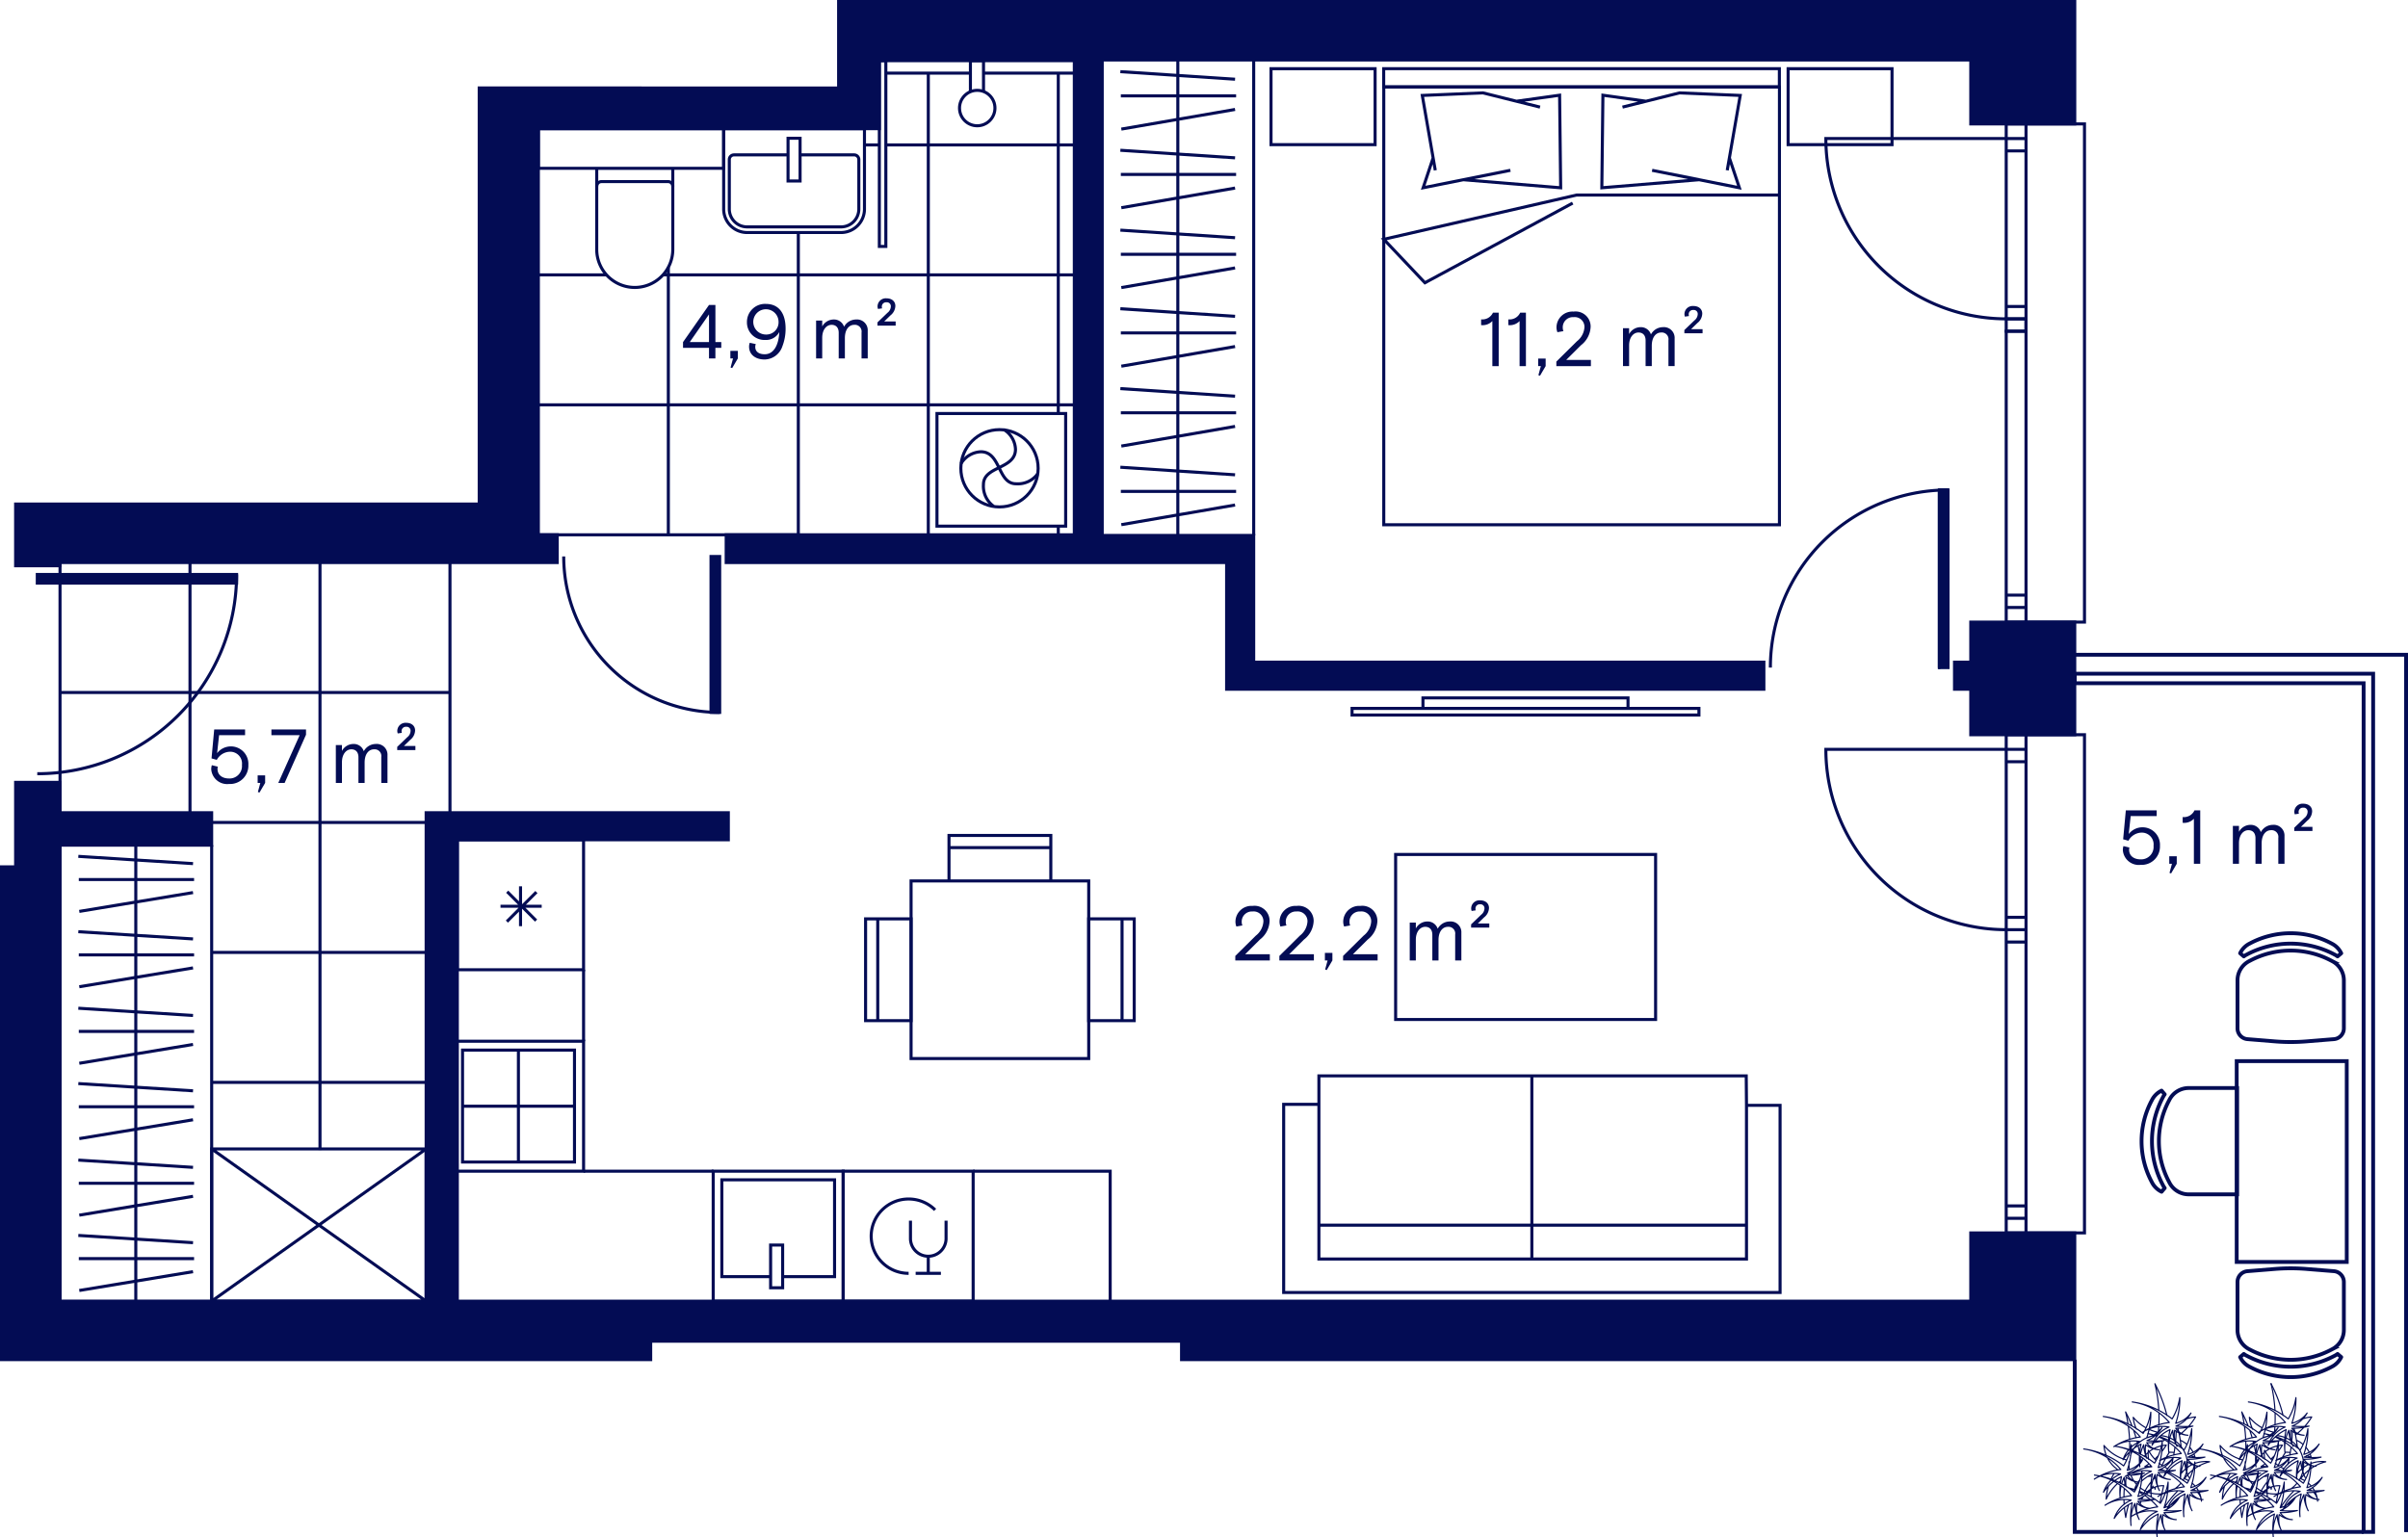
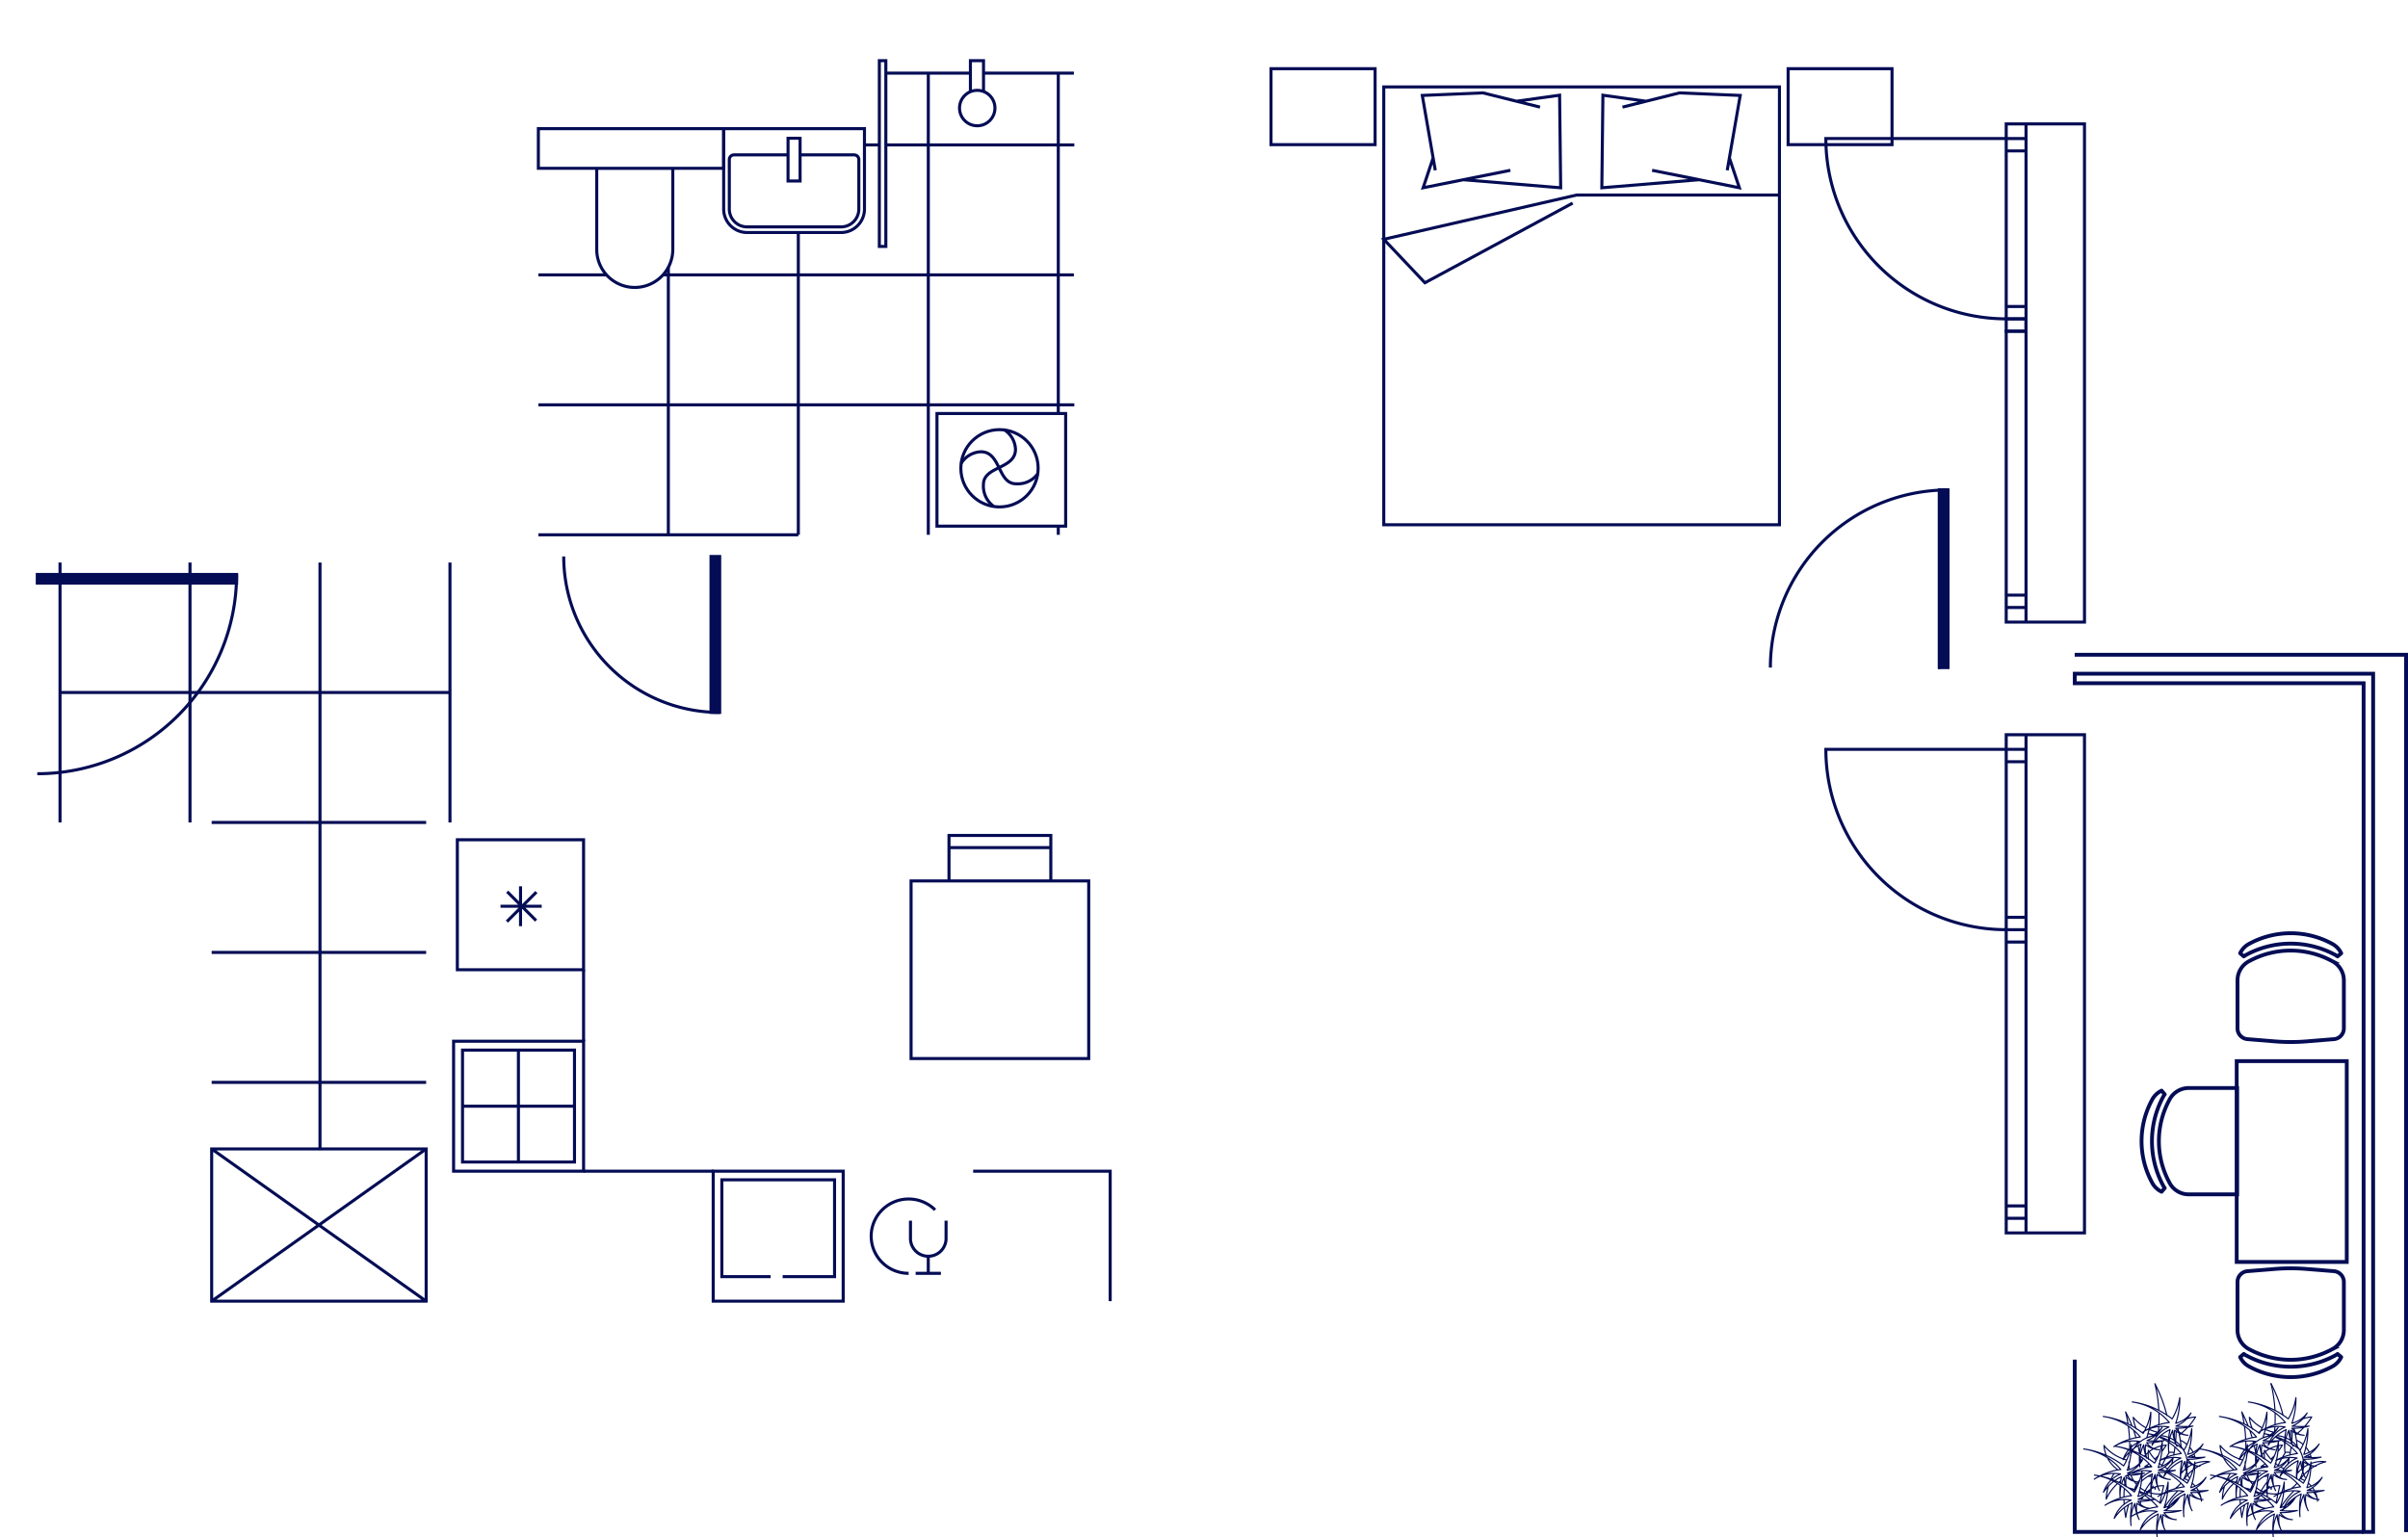
<svg xmlns="http://www.w3.org/2000/svg" viewBox="0 0 315.08 201.188">
  <g data-name="Layer 2">
    <g data-name="13">
      <path fill="none" stroke="#030c54" stroke-miterlimit="10" stroke-width=".4" d="M27.696 170.28v-19.918H55.76v19.92zM27.696 170.28l28.063-19.918M27.696 150.362l28.063 19.92M110.043 30.43H97.76a3.07 3.07 0 0 1-3.07-3.07V16.84h18.423v10.52a3.07 3.07 0 0 1-3.07 3.07z" />
      <path d="M104.69 20.268h7.072a.614.614 0 0 1 .614.614v6.478a2.333 2.333 0 0 1-2.333 2.333H97.76a2.333 2.333 0 0 1-2.332-2.333v-6.478a.614.614 0 0 1 .614-.614h7.064" fill="none" stroke="#030c54" stroke-miterlimit="10" stroke-width=".4" />
      <path fill="none" stroke="#030c54" stroke-miterlimit="10" stroke-width=".4" d="M103.114 18.095h1.575v5.59h-1.576zM94.69 22.026H70.443V16.84h24.25zM83.057 37.617a4.977 4.977 0 0 1-4.977-4.976V22.028h9.954V32.64a4.977 4.977 0 0 1-4.977 4.977z" />
-       <path d="M78.08 24.38a.614.614 0 0 1 .614-.613h8.726a.614.614 0 0 1 .614.614M7.854 130.486V110.61M10.248 121.93l15.01.947M10.374 119.275l14.883-2.465M17.768 130.486V110.61M10.374 129.134l14.883-2.465M10.31 124.963h15.086M10.31 115.104h15.086M10.248 112.07l15.01.95M27.696 130.486V110.61M7.854 150.362v-19.876M10.248 141.805l15.01.948M10.374 139.15l14.883-2.464M17.768 150.362v-19.876M10.374 149.01l14.883-2.465M10.31 144.84h15.086M10.31 134.98h15.086M10.248 131.946l15.01.948M27.696 150.362v-19.876M7.854 170.238v-19.876M10.248 161.68l15.01.95M10.374 159.027l14.883-2.465M17.768 170.238v-19.876M10.374 168.885l14.883-2.464M10.31 164.714h15.086M10.31 154.856h15.086M10.248 151.822l15.01.948M27.696 170.238v-19.876M144.2 28.594V7.854M146.595 19.665l15.01.99M146.72 16.895l14.884-2.572M154.115 28.594V7.854M146.72 27.183l14.884-2.572M146.658 22.83h15.084M146.658 12.543h15.084M146.595 9.377l15.01.99M164.043 28.594V7.854M144.2 49.334v-20.74M146.595 40.405l15.01.99M146.72 37.635l14.884-2.57M154.115 49.334v-20.74M146.72 47.923l14.884-2.572M146.658 43.57h15.084M146.658 33.283h15.084M146.595 30.118l15.01.99M164.043 49.334v-20.74M144.2 70.075v-20.74M146.595 61.146l15.01.99M146.72 58.376l14.884-2.572M154.115 70.075v-20.74M146.72 68.663l14.884-2.572M146.658 64.31h15.084M146.658 54.023h15.084M146.595 50.858l15.01.99M164.043 70.075v-20.74M186.19 91.335h26.83v1.375h-26.83zM176.913 92.71H222.3v.863h-45.387zM182.614 111.823h34.016v21.6h-34.016zM228.524 144.658l-.034-3.858H172.574v3.727h-4.61v24.62h64.953v-24.49h-4.393v20.108h-55.95v-20.238M228.524 160.337h-55.95M200.44 164.765V140.8M181.052 8.987h51.773v2.39h-51.773z" fill="none" stroke="#030c54" stroke-miterlimit="10" stroke-width=".4" />
      <path fill="none" stroke="#030c54" stroke-miterlimit="10" stroke-width=".4" d="M181.062 11.376h51.773v57.3h-51.773z" />
      <path fill="none" stroke="#030c54" stroke-miterlimit="10" stroke-width=".4" d="M205.78 26.58l-19.333 10.425-5.385-5.69 25.223-5.788h26.55M215.395 13.25l-5.658-.79-.142 12.115 12.723-1.053-6.144-1.234 11.418 2.287-1.306-3.907-.283 1.62 1.7-9.798-7.935-.334-7.47 1.862M198.41 13.25l5.66-.79.14 12.115-12.723-1.053 6.144-1.234-11.416 2.287 1.305-3.907.283 1.62-1.7-9.798 7.945-.334 7.46 1.862M247.566 18.93H233.97V8.988h13.596zM179.928 18.93H166.31V8.988h13.618z" />
-       <path fill="#030c54" stroke="#030c54" stroke-miterlimit="10" stroke-width=".4" d="M257.87 81.414v5.244h-2.127V90.2h2.126v5.954h13.606v-14.74H257.87zM257.87 161.35v8.93H59.84v-60.378h35.46v-3.543H55.76v63.92H7.853v-59.67h19.842v-4.25H7.854v-3.97h-5.81v11.055H.2v64.49h84.94v-2.41h69.463v2.41h116.873V161.35H257.87zM109.73.2v11.318l-47.026-.008v54.454H2.044v8.08h5.81v-.426H72.91V69.99h-2.467V16.84h44.617v-8.9h25.512v62.05H95.02v3.628h65.48V90.2h70.298V86.66h-66.755V70.075H144.2V7.853h113.67v8.362h13.606V.2H109.73z" />
      <path d="M73.76 72.824a20.41 20.41 0 0 0 20.41 20.41" fill="none" stroke="#030c54" stroke-miterlimit="10" stroke-width=".4" />
      <path fill="#030c54" stroke="#030c54" stroke-miterlimit="10" stroke-width=".4" d="M93.035 72.824h1.134v20.41h-1.135z" />
      <path fill="none" stroke="#030c54" stroke-linecap="round" stroke-linejoin="round" stroke-width=".4" d="M253.76 64.122v23.244" />
      <path fill="none" stroke="#030c54" stroke-linecap="round" stroke-linejoin="round" stroke-width=".4" d="M254.893 64.122h-1.134" data-name="LINE" />
      <path fill="#030c54" stroke="#030c54" stroke-miterlimit="10" stroke-width=".4" d="M253.76 64.122h1.133v23.244h-1.134z" />
      <path d="M231.65 87.366a23.244 23.244 0 0 1 23.243-23.244" fill="none" stroke="#030c54" stroke-miterlimit="10" stroke-width=".4" />
      <path fill="#030c54" stroke="#030c54" stroke-miterlimit="10" stroke-width=".4" d="M4.878 76.31v-1.133h26.08v1.134z" />
      <path d="M4.877 101.256a26.08 26.08 0 0 0 26.08-26.08M262.507 121.666a23.598 23.598 0 0 1-23.598-23.6h23.597M272.75 96.154v65.198H265.1V96.154zM265.097 96.154v1.913h-2.59v-1.913zM265.097 98.067v1.618h-2.59v-1.618zM265.098 99.686v20.362h-2.59V99.686zM265.097 123.284v34.536h-2.59v-34.536zM262.507 161.352v-1.913h2.59v1.912zM262.507 159.438v-1.618h2.59v1.618zM265.098 120.048v1.618h-2.59v-1.618zM262.507 121.666h2.59v1.618h-2.59zM262.507 41.728a23.598 23.598 0 0 1-23.598-23.6h23.597M272.75 16.216v65.198H265.1V16.216zM265.097 16.216v1.913h-2.59v-1.914zM265.098 18.13v1.618h-2.59V18.13zM265.097 19.748V40.11h-2.59V19.748zM265.097 43.346v34.536h-2.59V43.346zM262.507 81.414V79.5h2.59v1.914zM262.507 79.5v-1.618h2.59V79.5zM265.097 40.11v1.618h-2.59V40.11z" fill="none" stroke="#030c54" stroke-miterlimit="10" stroke-width=".4" />
      <path fill="none" stroke="#030c54" stroke-miterlimit="10" stroke-width=".4" d="M262.507 41.728h2.59v1.618h-2.59z" />
      <circle cx="130.781" cy="61.284" r="5.057" fill="none" stroke="#030c54" stroke-miterlimit="10" stroke-width=".4" />
      <path d="M135.788 61.998a3.222 3.222 0 0 1-2.835 1.315c-2.437 0-1.968-4.18-4.608-4.19a3.18 3.18 0 0 0-2.59 1.54" fill="none" stroke="#030c54" stroke-miterlimit="10" stroke-width=".4" />
      <path d="M129.996 66.24a3.242 3.242 0 0 1-1.315-2.835c0-2.437 4.192-1.978 4.192-4.61a3.18 3.18 0 0 0-1.54-2.59" fill="none" stroke="#030c54" stroke-miterlimit="10" stroke-width=".4" />
      <path fill="none" stroke="#030c54" stroke-miterlimit="10" stroke-width=".4" d="M122.6 54.116h16.838v14.74H122.6zM115.06 32.25V7.94h.85v24.31zM128.69 12V7.94h-1.714V12" />
      <circle cx="127.868" cy="14.141" r="2.318" fill="none" stroke="#030c54" stroke-miterlimit="10" stroke-width=".4" />
      <path fill="none" stroke="#030c54" stroke-miterlimit="10" stroke-width=".4" d="M128.69 9.57h11.825M126.976 9.57H115.91M119.212 115.288h23.244v23.244h-23.244zM124.173 109.335h13.323v5.953h-13.323zM137.496 110.927h-13.323" />
-       <path fill="none" stroke="#030c54" stroke-miterlimit="10" stroke-width=".4" d="M142.456 120.25h5.953v13.322h-5.954zM146.817 133.572V120.25M113.26 120.25h5.952v13.322h-5.953zM114.85 120.25v13.322M110.33 153.274h17.004v17.007H110.33z" />
      <path d="M118.892 166.64a4.9 4.9 0 0 1-3.463-1.423 4.84 4.84 0 0 1 0-6.88 4.922 4.922 0 0 1 6.925 0" fill="none" stroke="#030c54" stroke-miterlimit="10" stroke-width=".4" />
      <path d="M119.133 159.752v2.406a2.33 2.33 0 0 0 4.657 0v-2.406M121.462 164.47v2.17M119.81 166.64h3.304M59.842 109.902h16.515v17.007H59.842zM68.11 121.21v-5.218M65.49 118.6h5.39M66.324 120.608l3.863-3.863M66.364 116.695l3.783 3.782M59.35 136.266H76.36v17.007H59.35z" fill="none" stroke="#030c54" stroke-miterlimit="10" stroke-width=".4" />
      <path fill="none" stroke="#030c54" stroke-miterlimit="10" stroke-width=".4" d="M60.52 137.425h14.65v14.65H60.52zM67.834 152.073v-14.648M60.52 144.77h14.64M93.32 153.273h17.01v17.008H93.32z" />
-       <path fill="none" stroke="#030c54" stroke-miterlimit="10" stroke-width=".4" d="M100.832 162.94h1.575v5.59h-1.575z" />
      <path fill="none" stroke="#030c54" stroke-miterlimit="10" stroke-width=".4" d="M100.832 167.074h-6.38v-12.672H109.2v12.672h-6.793M76.358 153.273h17.007M145.264 170.28v-17.006h-17.93M76.358 136.266v-9.357M87.45 69.99H70.443M87.45 69.99V52.982M87.45 52.982H70.443M7.854 90.626V73.618M7.854 107.634V90.626M24.86 90.626H7.855M24.86 90.626V73.618M24.86 107.634V90.626M41.87 90.626H24.86M41.87 90.626V73.618M41.87 107.634V90.626M58.877 90.626H41.87M58.877 90.626V73.618M58.877 107.634V90.626M55.76 107.634H27.695M41.87 124.642v-17.008M55.76 124.642H27.695M41.87 141.65v-17.008M55.76 141.65H27.695M41.87 150.495v-8.845M87.45 52.982V35.974M79.37 35.974h-8.927M104.458 69.99H87.45M104.458 69.99V52.982M104.458 52.982H87.45M104.458 52.982V35.974M104.458 35.974H86.752M121.466 69.99V52.982M121.466 52.982h-17.008M121.466 52.982V35.974M121.466 35.974h-17.008M138.474 54.116v-1.134M138.474 69.99v-1.134M138.474 52.982h-17.008M140.572 52.982h-2.098M140.515 35.974h-2.04M138.474 52.982V35.974M104.458 35.974V30.43M121.466 35.974V18.966M138.474 35.974V18.966M121.466 18.966V9.57M138.474 18.966V9.57M138.474 35.974h-17.008M115.06 18.966h-1.947M140.572 18.966h-2.098M138.474 18.966H115.91M87.45 35.974v-.998" />
    </g>
    <g data-name="3 rõdud">
      <path fill="none" stroke="#030c54" stroke-miterlimit="10" stroke-width=".5" d="M292.666 138.87h14.4v26.28h-14.4zM305.385 166.36l-3.585-.29a25.512 25.512 0 0 0-4.143 0l-3.585.29a1.417 1.417 0 0 0-1.302 1.414v6.283a2.835 2.835 0 0 0 1.52 2.512l.185.095a11.34 11.34 0 0 0 10.507 0l.184-.096a2.835 2.835 0 0 0 1.522-2.513v-6.283a1.417 1.417 0 0 0-1.303-1.413z" />
      <path d="M305.166 178.836l-.184.097a11.34 11.34 0 0 1-10.507 0l-.184-.097a2.75 2.75 0 0 1-1.177-1.233l.482-.41c.092.06.176.128.275.18l.187.097a12.25 12.25 0 0 0 11.346-.002l.182-.094c.1-.052.185-.12.277-.18l.482.41a2.75 2.75 0 0 1-1.178 1.232z" fill="none" stroke="#030c54" stroke-linejoin="round" stroke-width=".5" />
      <path d="M305.385 135.993l-3.585.292a25.512 25.512 0 0 1-4.143 0l-3.585-.292a1.417 1.417 0 0 1-1.302-1.412V128.3a2.835 2.835 0 0 1 1.52-2.512l.185-.096a11.34 11.34 0 0 1 10.507 0l.184.096a2.835 2.835 0 0 1 1.522 2.512v6.283a1.417 1.417 0 0 1-1.303 1.413z" fill="none" stroke="#030c54" stroke-miterlimit="10" stroke-width=".5" />
      <path d="M305.166 123.518l-.184-.096a11.34 11.34 0 0 0-10.507 0l-.184.096a2.75 2.75 0 0 0-1.177 1.234l.482.41c.092-.06.176-.128.275-.18l.187-.098a12.25 12.25 0 0 1 11.346.002l.182.095c.1.053.185.122.277.182l.482-.41a2.752 2.752 0 0 0-1.178-1.234z" fill="none" stroke="#030c54" stroke-linejoin="round" stroke-width=".5" />
      <path d="M292.666 156.306h-6.283a2.835 2.835 0 0 1-2.512-1.52l-.095-.185a11.34 11.34 0 0 1 0-10.507l.096-.184a2.835 2.835 0 0 1 2.513-1.522h6.283c.018 0 .033.01.05.01v13.898c-.017 0-.032.01-.05.01z" fill="none" stroke="#030c54" stroke-miterlimit="10" stroke-width=".5" />
      <path d="M282.972 143.673a12.25 12.25 0 0 0-.002 11.345l.097.188c.052.1.12.183.18.275l-.41.482a2.75 2.75 0 0 1-1.233-1.177l-.096-.184a11.34 11.34 0 0 1 0-10.507l.096-.184a2.75 2.75 0 0 1 1.233-1.178l.41.48c-.06.094-.13.18-.18.278z" fill="none" stroke="#030c54" stroke-linejoin="round" stroke-width=".5" />
      <path d="M297.672 184.574a19.107 19.107 0 0 0-.51-3.483" fill="none" stroke="#030c54" stroke-linecap="round" stroke-miterlimit="10" stroke-width=".15" />
      <path d="M297.678 186.477q.037-.783.01-1.568M297.62 187.335q.027-.306.045-.613M296.374 187.05a5.765 5.765 0 0 0 1.15.385M294.327 185.483a5.765 5.765 0 0 0 1.643 1.364M294.327 185.483a4.248 4.248 0 0 0 .426 1.556M297.134 194.638q.02.13.045.26M297.227 194.602q-.026.148-.048.297M298.547 190.89q-.242.43-.447.883M299.064 190.05q-.222.328-.42.67M299.67 190.085q-.303-.026-.606-.034M302.412 190.708q-.303-.115-.614-.21M302.412 190.708a3.424 3.424 0 0 0-.15-.428M302.162 190.063a3.424 3.424 0 0 0-.47-.693M301.337 189.017a3.424 3.424 0 0 0-.867-.54M300.347 187.79q.106-.078.21-.16M300.604 187.59a8.198 8.198 0 0 0 .866-.81M301.57 186.672a8.198 8.198 0 0 0 .91-1.236M302.48 185.436a4.054 4.054 0 0 0-1.252.284M298.732 185.24a18.44 18.44 0 0 0-1.57-4.15M293.643 186.372q-.123-.803-.315-1.593M293.844 188.386q-.04-.86-.158-1.716M293.862 189.612q.01-.496-.008-.993M293.077 190.952q.18.062.363.11M290.493 189.17a5.765 5.765 0 0 0 2.547 1.77M290.493 189.17a4.248 4.248 0 0 0 .343 1.38M290.972 190.83a4.248 4.248 0 0 0 1.24 1.44M291.82 192.84a6.98 6.98 0 0 0-.408.76M291.09 194.44a6.98 6.98 0 0 0-.306 1.747M292.257 194.16a6.538 6.538 0 0 0-1.473 2.027M292.694 193.79q-.142.11-.278.228M293.23 194.072q-.022.183-.04.366M293.155 194.805q-.044.56-.046 1.123M293.113 196.27q.006.307.025.614M293.17 197.288q.058.653.175 1.3M293.71 196.947a11.71 11.71 0 0 0-.365 1.64M296.795 193.203a2.073 2.073 0 0 0-.565.03M296.266 192.03a3.423 3.423 0 0 0-.426-.1M295.84 191.93q.27-.163.53-.347M297.153 190.95q.232-.213.447-.442M298.044 189.993a8.2 8.2 0 0 0 .602-.87M298.646 189.124a4.054 4.054 0 0 0-.572.078M297.97 189.225a4.054 4.054 0 0 0-.91.336M297.007 189.588a4.053 4.053 0 0 0-.584.378M296.283 190.08a4.057 4.057 0 0 0-.307.29M295.953 190.393q-.094.1-.182.207M295.586 190.845a4.055 4.055 0 0 0-.27.44M295.317 191.285q-.032-.286-.072-.57M295.176 190.27q-.09-.527-.21-1.05M294.876 188.84l-.055-.216M294.695 188.17q-.15-.51-.327-1.01M294.17 186.628a18.44 18.44 0 0 0-.842-1.85M299.832 188.988q.093-.855.11-1.716M299.618 190.43q.098-.524.167-1.052M299.342 191.673q.113-.436.204-.877M298.428 191.992q.212.126.435.233M297.713 191.492a5.764 5.764 0 0 0 .476.35M296.307 189.798a5.765 5.765 0 0 0 .978 1.307M296.307 189.798a4.248 4.248 0 0 0 .03 1.19M296.548 191.774q.04.104.084.206M297.234 193.324q-.18.172-.35.356M296.676 193.92a6.98 6.98 0 0 0-.965 1.53M295.53 195.874q-.064.17-.12.34M295.338 196.45q-.042.145-.077.29M295.347 196.45a3.015 3.015 0 0 0-.086.29M295.658 195.814a3.017 3.017 0 0 0-.22.408M296.482 194.965a3.018 3.018 0 0 0-.314.248M298.315 194.435a3.017 3.017 0 0 0-1.658.418M298.315 194.435q-.136.56-.26 1.12M298.046 195.594q-.12.548-.23 1.098M300.09 195.182a11.708 11.708 0 0 0-1.65 2.073M302.473 195.07a1.907 1.907 0 0 0-.303-.18M303.253 196.462a1.907 1.907 0 0 0-.537-1.183M303.253 196.462a3.424 3.424 0 0 0-.32-1.197M302.847 195.095a3.423 3.423 0 0 0-.27-.42M302.413 194.472a3.424 3.424 0 0 0-.4-.387M301.548 193.764a3.424 3.424 0 0 0-.516-.243M302.094 192.404a5.79 5.79 0 0 0-1.062 1.117M304.32 191.3a5.79 5.79 0 0 0-2.022.948M304.32 191.3a4.054 4.054 0 0 0-1.954.232M302.085 191.65a4.054 4.054 0 0 0-.806.502M301.194 192.223a4.054 4.054 0 0 0-.552.566M300.642 192.79l.022-.305M300.7 191.43v-.252M300.61 189.484a18.44 18.44 0 0 0-.31-1.984M300.257 187.298q-.046-.205-.096-.41M296.954 187.8q-.36-.11-.726-.183M297.433 187.963q-.127-.048-.255-.09M298.966 188.75a7.683 7.683 0 0 0-1.262-.678M300.612 190.225a7.683 7.683 0 0 0-1.583-1.433M300.612 190.225a8.328 8.328 0 0 0-2.802.877M299.54 190.74a4.7 4.7 0 0 0-1.747.4M300.573 190.82a4.7 4.7 0 0 0-1.023-.08M300.573 190.82a3.887 3.887 0 0 0-1.896 1.654M298.572 192.667a3.886 3.886 0 0 0-.222.537M298.706 192.72a5.792 5.792 0 0 0-.356.484M300.703 191.16a5.792 5.792 0 0 0-1.772 1.3M300.703 191.16a9.16 9.16 0 0 0-.202 2.394M301.056 191.246a5.203 5.203 0 0 0-.54 2.312M301.056 191.246a5.077 5.077 0 0 0 .563 2.103M301.323 191.23a3.22 3.22 0 0 0 .296 2.12M301.323 191.23a2.91 2.91 0 0 0 .95.523M302.35 191.777a2.91 2.91 0 0 0 .697.116M302.35 191.734a1.995 1.995 0 0 0 .697.16M301.452 190.97a1.995 1.995 0 0 0 .833.735M301.452 190.97a7.89 7.89 0 0 0 2.25-.275M301.48 190.695a10.903 10.903 0 0 0 2.222 0M301.48 190.695a3.932 3.932 0 0 0 1.967-1.71M301.45 190.333a3.546 3.546 0 0 0 1.997-1.347M301.45 190.333a9.605 9.605 0 0 0 .53-3.36M300.983 189.753a7.738 7.738 0 0 0 .998-2.78M300.983 189.753a10.85 10.85 0 0 0-1.918-1.205M298.956 188.495a10.85 10.85 0 0 0-1.176-.48M297.47 187.915q-.137-.042-.274-.08M296.964 187.773q-.365-.093-.735-.16M294.574 195.04a7.683 7.683 0 0 0-.86-.3M295.614 195.57q-.26-.16-.53-.296M296.513 196.21a7.682 7.682 0 0 0-.684-.505M297.517 197.208a7.683 7.683 0 0 0-.89-.902M297.517 197.208a8.328 8.328 0 0 0-2.696.822M294.792 198.044a8.33 8.33 0 0 0-.738.424M294.806 198.075a4.7 4.7 0 0 0-.752.393M297.478 197.803a4.7 4.7 0 0 0-2.654.264M297.478 197.803a3.887 3.887 0 0 0-2.224 2.384M297.608 198.14a5.792 5.792 0 0 0-2.354 2.047M297.608 198.14a9.16 9.16 0 0 0-.156 2.973M297.96 198.228a5.204 5.204 0 0 0-.508 2.885M297.96 198.228a5.077 5.077 0 0 0 .564 2.103M298.227 198.213a3.22 3.22 0 0 0 .297 2.118M298.227 198.213a2.91 2.91 0 0 0 1.725.662M298.356 197.954a1.995 1.995 0 0 0 1.596.92M298.356 197.954a7.89 7.89 0 0 0 2.25-.276M298.385 197.678a10.903 10.903 0 0 0 2.222 0M298.385 197.678a3.93 3.93 0 0 0 .425-.2M298.87 197.445a3.932 3.932 0 0 0 1.482-1.477M299.254 196.952a3.546 3.546 0 0 0 1.098-.984M298.354 197.316a3.546 3.546 0 0 0 .62-.22M298.354 197.316a9.605 9.605 0 0 0 .466-2.018M298.832 195.193a9.605 9.605 0 0 0 .054-1.237M298.552 195.304a7.74 7.74 0 0 0 .334-1.348M297.887 196.736a7.74 7.74 0 0 0 .634-1.342M297.887 196.736q-.37-.292-.767-.55M297.1 196.173a10.85 10.85 0 0 0-1.094-.625M295.812 195.454q-.343-.16-.697-.3M294.606 194.972q-.444-.148-.9-.256M295.253 188.06a7.683 7.683 0 0 0-4.848-2.686M295.253 188.06a8.328 8.328 0 0 0-3.463 1.26M295.214 188.656a4.7 4.7 0 0 0-3.424.665M295.214 188.656a3.887 3.887 0 0 0-1.185.758M293.697 189.766a3.887 3.887 0 0 0-.707 1.274M293.8 190.065a5.79 5.79 0 0 0-.81.975M295.344 188.994a5.792 5.792 0 0 0-1.268.82M295.344 188.994a9.158 9.158 0 0 0-.188 1.293M295.14 190.546a9.162 9.162 0 0 0 .006.917M295.152 191.564q.014.2.036.403M295.16 191.556q.005.206.028.41M295.216 190.604a5.203 5.203 0 0 0-.06.85M295.697 189.082a5.203 5.203 0 0 0-.432 1.252M295.697 189.082a5.077 5.077 0 0 0 .4 1.76M295.963 189.066a3.22 3.22 0 0 0 .144 1.774M295.963 189.066a2.91 2.91 0 0 0 1.725.662M296.092 188.807a1.995 1.995 0 0 0 1.596.92M296.092 188.807a7.888 7.888 0 0 0 .863-.028M297.09 188.766a7.89 7.89 0 0 0 1.253-.235M297.232 188.588a10.903 10.903 0 0 0 1.11-.057M296.12 188.53q.458.048.918.056M296.12 188.53a3.932 3.932 0 0 0 1.968-1.71M296.09 188.17a3.546 3.546 0 0 0 1.998-1.35M296.09 188.17a9.605 9.605 0 0 0 .314-1.116M296.417 186.993a9.605 9.605 0 0 0 .205-2.184M295.762 187.346a7.738 7.738 0 0 0 .86-2.537M295.623 187.59q.068-.115.132-.23M295.623 187.59a10.85 10.85 0 0 0-5.218-2.216M293.767 191.69a3.827 3.827 0 0 0 .05.617M294.015 193.046a3.827 3.827 0 0 0 .4.775M294.465 193.894a3.827 3.827 0 0 0 .308.382M295.214 194.687a3.827 3.827 0 0 0 .97.56M296.325 195.3a3.827 3.827 0 0 0 2.004.146M298.475 195.414q.173-.04.342-.098M299.693 194.89a3.827 3.827 0 0 0 .86-.773M300.822 193.744a3.827 3.827 0 0 0 .598-2.054M301.42 191.69a3.827 3.827 0 0 0-2.29-3.505M299.004 188.133a3.827 3.827 0 0 0-1.085-.256M297.505 187.864a3.827 3.827 0 0 0-3.286 2.02M294.17 189.978a3.825 3.825 0 0 0-.22.546M293.788 191.285a3.827 3.827 0 0 0-.02.405M292.698 192.313a7.683 7.683 0 0 0-4.848-2.687M292.698 192.313a8.328 8.328 0 0 0-3.463 1.26M292.66 192.908a4.7 4.7 0 0 0-3.425.666M292.66 192.908a3.887 3.887 0 0 0-1.147.723M291.428 193.71a3.887 3.887 0 0 0-.992 1.582M291.773 193.864a5.792 5.792 0 0 0-1.337 1.428M292.79 193.246a5.79 5.79 0 0 0-.906.535M292.79 193.246q-.097.438-.15.882M292.61 194.414a9.16 9.16 0 0 0 .008 1.66M292.73 194.493a5.203 5.203 0 0 0-.11 1.58M293.142 193.334a5.203 5.203 0 0 0-.336.864M293.142 193.334a5.077 5.077 0 0 0 .202 1.203M293.41 193.32a3.22 3.22 0 0 0-.005 1.26M293.41 193.32a2.91 2.91 0 0 0 1.576.65M293.553 193.084a1.995 1.995 0 0 0 1.434.885M293.61 193.06a7.89 7.89 0 0 0 1.765-.176M295.448 192.868q.17-.04.34-.085M295.448 192.812q.17-.012.34-.03M294.122 192.826a10.9 10.9 0 0 0 1.266-.01M293.566 192.783q.23.024.463.037M293.566 192.783a3.932 3.932 0 0 0 1.967-1.71M293.535 192.42a3.546 3.546 0 0 0 1.998-1.346M293.535 192.42a9.605 9.605 0 0 0 .513-2.51M294.054 189.802q.02-.37.013-.74M293.928 189.755q.085-.343.14-.694M293.068 191.84a7.738 7.738 0 0 0 .834-1.986M293.068 191.84a10.85 10.85 0 0 0-5.218-2.214M296.574 191.96q-.204-.038-.41-.066M298.076 192.415q-.136-.057-.274-.108M301.013 194.58a7.683 7.683 0 0 0-2.47-1.95M301.013 194.58a8.328 8.328 0 0 0-3.462 1.262M300.974 195.176a4.7 4.7 0 0 0-3.424.666M300.974 195.176a3.887 3.887 0 0 0-2.223 2.384M301.104 195.514a5.792 5.792 0 0 0-2.353 2.046M301.104 195.514a9.16 9.16 0 0 0-.155 2.973M301.457 195.602a5.204 5.204 0 0 0-.508 2.885M301.457 195.602a5.077 5.077 0 0 0 .564 2.103M301.724 195.587a3.22 3.22 0 0 0 .297 2.118M301.724 195.587a2.91 2.91 0 0 0 1.725.662M301.853 195.327a1.995 1.995 0 0 0 1.596.922M301.853 195.327a7.89 7.89 0 0 0 2.25-.276M301.882 195.05a10.904 10.904 0 0 0 2.222 0M301.882 195.05a3.932 3.932 0 0 0 1.966-1.708M301.85 194.69a3.546 3.546 0 0 0 1.998-1.35M301.85 194.69a9.605 9.605 0 0 0 .533-3.36M301.384 194.11a7.738 7.738 0 0 0 1-2.78M301.384 194.11a10.85 10.85 0 0 0-2.606-1.515M298.363 192.435q-.243-.087-.488-.163M299.045 186.163a7.683 7.683 0 0 0-4.848-2.687M299.045 186.163a8.328 8.328 0 0 0-3.463 1.26M299.006 186.758a4.7 4.7 0 0 0-3.424.665M299.006 186.758a3.887 3.887 0 0 0-2.223 2.384M299.136 187.096a5.792 5.792 0 0 0-2.353 2.046M299.136 187.096a9.16 9.16 0 0 0-.156 2.973M299.49 187.184a5.204 5.204 0 0 0-.51 2.885M299.49 187.184a5.077 5.077 0 0 0 .562 2.103M299.756 187.17a3.22 3.22 0 0 0 .296 2.117M299.756 187.17a2.91 2.91 0 0 0 1.724.66M299.884 186.91a1.995 1.995 0 0 0 1.596.92M299.884 186.91a7.89 7.89 0 0 0 2.25-.277M299.913 186.633a10.903 10.903 0 0 0 2.222 0M299.913 186.633a3.932 3.932 0 0 0 1.967-1.71M299.882 186.27a3.546 3.546 0 0 0 1.998-1.347M299.882 186.27a9.605 9.605 0 0 0 .532-3.36M299.415 185.69a7.738 7.738 0 0 0 1-2.78M299.415 185.69a10.85 10.85 0 0 0-5.218-2.214M296.747 191.95a7.683 7.683 0 0 0-4.848-2.686M296.747 191.95a8.328 8.328 0 0 0-3.463 1.262M296.708 192.546a4.7 4.7 0 0 0-3.424.666M296.708 192.546a3.887 3.887 0 0 0-1.31.88M295.132 193.73a3.887 3.887 0 0 0-.647 1.2M294.812 194.482q-.174.216-.327.448M296.838 192.885a5.792 5.792 0 0 0-1.48 1.008M296.838 192.885a9.16 9.16 0 0 0-.212 1.914M296.626 194.878a9.157 9.157 0 0 0 .057.98M296.667 194.87a5.204 5.204 0 0 0 .016.987M297.19 192.972a5.204 5.204 0 0 0-.513 1.79M297.19 192.972a5.077 5.077 0 0 0 .565 2.103M297.458 192.957a3.22 3.22 0 0 0 .297 2.118M297.458 192.957a2.91 2.91 0 0 0 1.725.662M297.587 192.698a1.995 1.995 0 0 0 1.596.92M297.587 192.698a7.89 7.89 0 0 0 2.25-.277M297.616 192.42a10.903 10.903 0 0 0 2.222 0M297.616 192.42a3.932 3.932 0 0 0 1.966-1.708M297.585 192.06a3.546 3.546 0 0 0 1.997-1.348M297.585 192.06a9.605 9.605 0 0 0 .532-3.36M297.118 191.48a7.738 7.738 0 0 0 1-2.78M297.118 191.48a10.85 10.85 0 0 0-5.22-2.216M294.1 195.732a7.683 7.683 0 0 0-4.848-2.687M294.1 195.732a8.328 8.328 0 0 0-3.463 1.26M294.06 196.327a4.7 4.7 0 0 0-3.423.666M294.06 196.327a3.887 3.887 0 0 0-2.222 2.384M294.19 196.666a5.792 5.792 0 0 0-2.352 2.045M294.19 196.666a9.16 9.16 0 0 0-.155 2.972M294.544 196.753a5.204 5.204 0 0 0-.51 2.885M294.544 196.753a5.077 5.077 0 0 0 .563 2.103M294.81 196.738a3.22 3.22 0 0 0 .297 2.118M294.81 196.738a2.91 2.91 0 0 0 1.725.662M294.94 196.48a1.995 1.995 0 0 0 1.595.92M294.94 196.48a7.89 7.89 0 0 0 2.25-.278M294.968 196.202a10.903 10.903 0 0 0 2.222 0M294.968 196.202a3.932 3.932 0 0 0 1.967-1.71M294.937 195.84a3.546 3.546 0 0 0 1.998-1.347M294.937 195.84a9.605 9.605 0 0 0 .532-3.36M294.47 195.26a7.738 7.738 0 0 0 1-2.78M294.47 195.26a10.85 10.85 0 0 0-5.218-2.215M282.475 184.574a19.107 19.107 0 0 0-.51-3.483M282.48 186.477q.038-.783.01-1.568M282.422 187.335q.028-.306.046-.613M281.177 187.05a5.765 5.765 0 0 0 1.15.385M279.13 185.483a5.765 5.765 0 0 0 1.643 1.364M279.13 185.483a4.248 4.248 0 0 0 .426 1.556M281.937 194.638q.02.13.045.26M282.03 194.602q-.026.148-.048.297M283.35 190.89q-.243.43-.447.883M283.867 190.05q-.222.328-.42.67M284.472 190.085q-.302-.026-.605-.034M287.215 190.708q-.304-.115-.614-.21M287.215 190.708a3.424 3.424 0 0 0-.15-.428M286.964 190.063a3.424 3.424 0 0 0-.468-.693M286.14 189.017a3.424 3.424 0 0 0-.867-.54M285.15 187.79q.106-.078.21-.16M285.407 187.59a8.198 8.198 0 0 0 .866-.81M286.372 186.672a8.198 8.198 0 0 0 .91-1.236M287.283 185.436a4.054 4.054 0 0 0-1.252.284M283.535 185.24a18.44 18.44 0 0 0-1.57-4.15M278.446 186.372q-.124-.803-.315-1.593M278.647 188.386q-.04-.86-.158-1.716M278.665 189.612q.008-.496-.01-.993M277.88 190.952q.18.062.363.11M275.296 189.17a5.765 5.765 0 0 0 2.547 1.77M275.296 189.17a4.248 4.248 0 0 0 .343 1.38M275.775 190.83a4.248 4.248 0 0 0 1.24 1.44M276.62 192.84a6.98 6.98 0 0 0-.405.76M275.893 194.44a6.98 6.98 0 0 0-.306 1.747M277.06 194.16a6.538 6.538 0 0 0-1.473 2.027M277.497 193.79q-.142.11-.278.228M278.034 194.072q-.023.183-.042.366M277.958 194.805q-.044.56-.046 1.123M277.915 196.27q.007.307.026.614M277.972 197.288q.06.653.175 1.3M278.512 196.947a11.71 11.71 0 0 0-.365 1.64M281.598 193.203a2.073 2.073 0 0 0-.565.03M281.068 192.03a3.423 3.423 0 0 0-.426-.1M280.642 191.93q.272-.163.53-.347M281.956 190.95q.232-.213.447-.442M282.847 189.993a8.2 8.2 0 0 0 .602-.87M283.45 189.124a4.054 4.054 0 0 0-.573.078M282.773 189.225a4.054 4.054 0 0 0-.91.336M281.81 189.588a4.053 4.053 0 0 0-.585.378M281.086 190.08a4.057 4.057 0 0 0-.307.29M280.756 190.393q-.095.1-.182.207M280.39 190.845a4.055 4.055 0 0 0-.27.44M280.12 191.285q-.032-.286-.073-.57M279.978 190.27q-.088-.527-.208-1.05M279.68 188.84l-.057-.216M279.498 188.17q-.15-.51-.327-1.01M278.973 186.628a18.44 18.44 0 0 0-.842-1.85M284.635 188.988q.093-.855.11-1.716M284.42 190.43q.1-.524.168-1.052M284.145 191.673q.112-.436.204-.877M283.23 191.992q.213.126.435.233M282.516 191.492a5.764 5.764 0 0 0 .476.35M281.11 189.798a5.765 5.765 0 0 0 .978 1.307M281.11 189.798a4.248 4.248 0 0 0 .03 1.19M281.35 191.774q.04.104.084.206M282.037 193.324q-.18.172-.35.356M281.48 193.92a6.98 6.98 0 0 0-.966 1.53M280.334 195.874q-.065.17-.12.34M280.14 196.45q-.04.145-.076.29M280.15 196.45a3.015 3.015 0 0 0-.086.29M280.46 195.814a3.016 3.016 0 0 0-.22.408M281.285 194.965a3.018 3.018 0 0 0-.314.248M283.117 194.435a3.017 3.017 0 0 0-1.657.418M283.117 194.435q-.135.56-.26 1.12M282.85 195.594q-.122.548-.23 1.098M284.893 195.182a11.708 11.708 0 0 0-1.65 2.073M287.276 195.07a1.907 1.907 0 0 0-.303-.18M288.056 196.462a1.907 1.907 0 0 0-.537-1.183M288.056 196.462a3.424 3.424 0 0 0-.32-1.197M287.65 195.095a3.423 3.423 0 0 0-.27-.42M287.215 194.472a3.424 3.424 0 0 0-.4-.387M286.35 193.764a3.425 3.425 0 0 0-.515-.243M286.897 192.404a5.79 5.79 0 0 0-1.062 1.117M289.123 191.3a5.79 5.79 0 0 0-2.022.948M289.123 191.3a4.054 4.054 0 0 0-1.955.232M286.888 191.65a4.054 4.054 0 0 0-.806.502M285.997 192.223a4.054 4.054 0 0 0-.552.566M285.445 192.79l.022-.305M285.503 191.43v-.252M285.412 189.484a18.44 18.44 0 0 0-.308-1.984M285.06 187.298q-.046-.205-.096-.41M281.756 187.8q-.358-.11-.725-.183M282.236 187.963q-.127-.048-.256-.09M283.768 188.75a7.683 7.683 0 0 0-1.262-.678M285.415 190.225a7.683 7.683 0 0 0-1.583-1.433M285.415 190.225a8.328 8.328 0 0 0-2.802.877M284.344 190.74a4.7 4.7 0 0 0-1.75.4M285.376 190.82a4.7 4.7 0 0 0-1.024-.08M285.376 190.82a3.887 3.887 0 0 0-1.896 1.654M283.375 192.667a3.886 3.886 0 0 0-.223.537M283.51 192.72a5.792 5.792 0 0 0-.358.484M285.506 191.16a5.792 5.792 0 0 0-1.772 1.3M285.506 191.16a9.16 9.16 0 0 0-.202 2.394M285.86 191.246a5.203 5.203 0 0 0-.542 2.312M285.86 191.246a5.077 5.077 0 0 0 .562 2.103M286.125 191.23a3.22 3.22 0 0 0 .297 2.12M286.125 191.23a2.91 2.91 0 0 0 .952.523M287.153 191.777a2.91 2.91 0 0 0 .697.116M287.153 191.734a1.995 1.995 0 0 0 .697.16M286.254 190.97a1.995 1.995 0 0 0 .834.735M286.254 190.97a7.89 7.89 0 0 0 2.25-.275M286.283 190.695a10.903 10.903 0 0 0 2.222 0M286.283 190.695a3.932 3.932 0 0 0 1.967-1.71M286.252 190.333a3.546 3.546 0 0 0 1.998-1.347M286.252 190.333a9.605 9.605 0 0 0 .532-3.36M285.785 189.753a7.738 7.738 0 0 0 1-2.78M285.785 189.753a10.85 10.85 0 0 0-1.917-1.205M283.76 188.495a10.85 10.85 0 0 0-1.178-.48M282.272 187.915q-.136-.042-.274-.08M281.767 187.773q-.365-.093-.735-.16M279.376 195.04a7.683 7.683 0 0 0-.86-.3M280.417 195.57q-.26-.16-.53-.296M281.316 196.21a7.682 7.682 0 0 0-.684-.505M282.32 197.208a7.683 7.683 0 0 0-.89-.902M282.32 197.208a8.328 8.328 0 0 0-2.696.822M279.595 198.044a8.33 8.33 0 0 0-.738.424M279.608 198.075a4.7 4.7 0 0 0-.75.393M282.28 197.803a4.7 4.7 0 0 0-2.653.264M282.28 197.803a3.887 3.887 0 0 0-2.223 2.384M282.41 198.14a5.792 5.792 0 0 0-2.353 2.047M282.41 198.14a9.16 9.16 0 0 0-.155 2.973M282.763 198.228a5.204 5.204 0 0 0-.508 2.885M282.763 198.228a5.077 5.077 0 0 0 .564 2.103M283.03 198.213a3.22 3.22 0 0 0 .297 2.118M283.03 198.213a2.91 2.91 0 0 0 1.725.662M283.16 197.954a1.995 1.995 0 0 0 1.595.92M283.16 197.954a7.89 7.89 0 0 0 2.25-.276M283.188 197.678a10.903 10.903 0 0 0 2.222 0M283.188 197.678a3.93 3.93 0 0 0 .424-.2M283.674 197.445a3.932 3.932 0 0 0 1.48-1.477M284.057 196.952a3.546 3.546 0 0 0 1.097-.984M283.157 197.316a3.546 3.546 0 0 0 .62-.22M283.157 197.316a9.605 9.605 0 0 0 .466-2.018M283.635 195.193a9.605 9.605 0 0 0 .054-1.237M283.355 195.304a7.74 7.74 0 0 0 .334-1.348M282.69 196.736a7.74 7.74 0 0 0 .633-1.342M282.69 196.736q-.37-.292-.767-.55M281.903 196.173a10.85 10.85 0 0 0-1.094-.625M280.615 195.454q-.344-.16-.697-.3M279.41 194.972q-.445-.148-.9-.256M280.055 188.06a7.683 7.683 0 0 0-4.847-2.686M280.055 188.06a8.328 8.328 0 0 0-3.462 1.26M280.016 188.656a4.7 4.7 0 0 0-3.423.665M280.016 188.656a3.887 3.887 0 0 0-1.184.758M278.5 189.766a3.887 3.887 0 0 0-.707 1.274M278.602 190.065a5.79 5.79 0 0 0-.81.975M280.147 188.994a5.792 5.792 0 0 0-1.268.82M280.147 188.994a9.158 9.158 0 0 0-.188 1.293M279.944 190.546a9.162 9.162 0 0 0 .005.917M279.955 191.564q.013.2.036.403M279.96 191.556q.008.206.03.41M280.02 190.604a5.203 5.203 0 0 0-.06.85M280.5 189.082a5.203 5.203 0 0 0-.433 1.252M280.5 189.082a5.077 5.077 0 0 0 .4 1.76M280.766 189.066a3.22 3.22 0 0 0 .143 1.774M280.766 189.066a2.91 2.91 0 0 0 1.725.662M280.895 188.807a1.995 1.995 0 0 0 1.596.92M280.895 188.807a7.888 7.888 0 0 0 .863-.028M281.893 188.766a7.89 7.89 0 0 0 1.253-.235M282.035 188.588a10.903 10.903 0 0 0 1.11-.057M280.924 188.53q.457.048.917.056M280.924 188.53a3.932 3.932 0 0 0 1.966-1.71M280.893 188.17a3.546 3.546 0 0 0 1.997-1.35M280.893 188.17a9.605 9.605 0 0 0 .314-1.116M281.22 186.993a9.605 9.605 0 0 0 .205-2.184M280.565 187.346a7.738 7.738 0 0 0 .86-2.537M280.426 187.59q.068-.115.132-.23M280.426 187.59a10.85 10.85 0 0 0-5.218-2.216M278.57 191.69a3.827 3.827 0 0 0 .05.617M278.818 193.046a3.827 3.827 0 0 0 .4.775M279.268 193.894a3.827 3.827 0 0 0 .308.382M280.016 194.687a3.827 3.827 0 0 0 .97.56M281.128 195.3a3.827 3.827 0 0 0 2.004.146M283.278 195.414q.173-.04.342-.098M284.496 194.89a3.827 3.827 0 0 0 .86-.773M285.625 193.744a3.827 3.827 0 0 0 .598-2.054M286.223 191.69a3.827 3.827 0 0 0-2.29-3.505M283.807 188.133a3.827 3.827 0 0 0-1.085-.256M282.307 187.864a3.827 3.827 0 0 0-3.285 2.02M278.974 189.978a3.825 3.825 0 0 0-.222.546M278.59 191.285a3.827 3.827 0 0 0-.02.405M277.5 192.313a7.683 7.683 0 0 0-4.847-2.687M277.5 192.313a8.328 8.328 0 0 0-3.462 1.26M277.462 192.908a4.7 4.7 0 0 0-3.424.666M277.462 192.908a3.887 3.887 0 0 0-1.147.723M276.23 193.71a3.887 3.887 0 0 0-.992 1.582M276.576 193.864a5.792 5.792 0 0 0-1.338 1.428M277.592 193.246a5.79 5.79 0 0 0-.905.535M277.592 193.246q-.096.438-.15.882M277.414 194.414a9.16 9.16 0 0 0 .007 1.66M277.533 194.493a5.203 5.203 0 0 0-.11 1.58M277.945 193.334a5.203 5.203 0 0 0-.336.864M277.945 193.334a5.077 5.077 0 0 0 .202 1.203M278.21 193.32a3.22 3.22 0 0 0-.002 1.26M278.21 193.32a2.91 2.91 0 0 0 1.578.65M278.356 193.084a1.995 1.995 0 0 0 1.433.885M278.414 193.06a7.89 7.89 0 0 0 1.764-.176M280.25 192.868q.172-.04.34-.085M280.25 192.812q.17-.012.34-.03M278.925 192.826a10.9 10.9 0 0 0 1.266-.01M278.37 192.783q.23.024.462.037M278.37 192.783a3.932 3.932 0 0 0 1.966-1.71M278.338 192.42a3.546 3.546 0 0 0 1.998-1.346M278.338 192.42a9.605 9.605 0 0 0 .512-2.51M278.857 189.802q.02-.37.013-.74M278.73 189.755q.086-.343.14-.694M277.87 191.84a7.738 7.738 0 0 0 .835-1.986M277.87 191.84a10.85 10.85 0 0 0-5.217-2.214M281.376 191.96q-.203-.038-.408-.066M282.88 192.415q-.137-.057-.275-.108M285.816 194.58a7.683 7.683 0 0 0-2.47-1.95M285.816 194.58a8.328 8.328 0 0 0-3.463 1.262M285.777 195.176a4.7 4.7 0 0 0-3.424.666M285.777 195.176a3.887 3.887 0 0 0-2.223 2.384M285.907 195.514a5.792 5.792 0 0 0-2.353 2.046M285.907 195.514a9.16 9.16 0 0 0-.156 2.973M286.26 195.602a5.204 5.204 0 0 0-.51 2.885M286.26 195.602a5.077 5.077 0 0 0 .564 2.103M286.527 195.587a3.22 3.22 0 0 0 .297 2.118M286.527 195.587a2.91 2.91 0 0 0 1.724.662M286.656 195.327a1.995 1.995 0 0 0 1.595.922M286.656 195.327a7.89 7.89 0 0 0 2.25-.276M286.685 195.05a10.904 10.904 0 0 0 2.222 0M286.685 195.05a3.932 3.932 0 0 0 1.966-1.708M286.654 194.69a3.546 3.546 0 0 0 1.997-1.35M286.654 194.69a9.605 9.605 0 0 0 .532-3.36M286.187 194.11a7.738 7.738 0 0 0 1-2.78M286.187 194.11a10.85 10.85 0 0 0-2.606-1.515M283.165 192.435q-.242-.087-.488-.163M283.848 186.163a7.683 7.683 0 0 0-4.848-2.687M283.848 186.163a8.328 8.328 0 0 0-3.463 1.26M283.81 186.758a4.7 4.7 0 0 0-3.425.665M283.81 186.758a3.887 3.887 0 0 0-2.225 2.384M283.94 187.096a5.792 5.792 0 0 0-2.355 2.046M283.94 187.096a9.16 9.16 0 0 0-.157 2.973M284.292 187.184a5.204 5.204 0 0 0-.51 2.885M284.292 187.184a5.077 5.077 0 0 0 .563 2.103M284.558 187.17a3.22 3.22 0 0 0 .297 2.117M284.558 187.17a2.91 2.91 0 0 0 1.725.66M284.687 186.91a1.995 1.995 0 0 0 1.596.92M284.687 186.91a7.89 7.89 0 0 0 2.25-.277M284.716 186.633a10.903 10.903 0 0 0 2.222 0M284.716 186.633a3.932 3.932 0 0 0 1.967-1.71M284.685 186.27a3.546 3.546 0 0 0 1.998-1.347M284.685 186.27a9.605 9.605 0 0 0 .532-3.36M284.218 185.69a7.738 7.738 0 0 0 1-2.78M284.218 185.69a10.85 10.85 0 0 0-5.218-2.214M281.55 191.95a7.683 7.683 0 0 0-4.848-2.686M281.55 191.95a8.328 8.328 0 0 0-3.463 1.262M281.51 192.546a4.7 4.7 0 0 0-3.423.666M281.51 192.546a3.887 3.887 0 0 0-1.31.88M279.934 193.73a3.887 3.887 0 0 0-.646 1.2M279.615 194.482q-.174.216-.327.448M281.64 192.885a5.792 5.792 0 0 0-1.478 1.008M281.64 192.885a9.16 9.16 0 0 0-.21 1.914M281.43 194.878a9.157 9.157 0 0 0 .055.98M281.47 194.87a5.204 5.204 0 0 0 .015.987M281.994 192.972a5.204 5.204 0 0 0-.514 1.79M281.994 192.972a5.077 5.077 0 0 0 .564 2.103M282.26 192.957a3.22 3.22 0 0 0 .298 2.118M282.26 192.957a2.91 2.91 0 0 0 1.725.662M282.39 192.698a1.995 1.995 0 0 0 1.595.92M282.39 192.698a7.89 7.89 0 0 0 2.25-.277M282.42 192.42a10.903 10.903 0 0 0 2.22 0M282.42 192.42a3.932 3.932 0 0 0 1.965-1.708M282.388 192.06a3.546 3.546 0 0 0 1.997-1.348M282.388 192.06a9.605 9.605 0 0 0 .532-3.36M281.92 191.48a7.738 7.738 0 0 0 1-2.78M281.92 191.48a10.85 10.85 0 0 0-5.218-2.216M278.903 195.732a7.683 7.683 0 0 0-4.848-2.687M278.903 195.732a8.328 8.328 0 0 0-3.463 1.26M278.864 196.327a4.7 4.7 0 0 0-3.424.666M278.864 196.327a3.887 3.887 0 0 0-2.224 2.384M278.994 196.666a5.792 5.792 0 0 0-2.354 2.045M278.994 196.666a9.16 9.16 0 0 0-.156 2.972M279.347 196.753a5.204 5.204 0 0 0-.51 2.885M279.347 196.753a5.077 5.077 0 0 0 .563 2.103M279.613 196.738a3.22 3.22 0 0 0 .297 2.118M279.613 196.738a2.91 2.91 0 0 0 1.725.662M279.742 196.48a1.995 1.995 0 0 0 1.596.92M279.742 196.48a7.89 7.89 0 0 0 2.25-.278M279.77 196.202a10.903 10.903 0 0 0 2.223 0M279.77 196.202a3.932 3.932 0 0 0 1.967-1.71M279.74 195.84a3.546 3.546 0 0 0 1.998-1.347M279.74 195.84a9.605 9.605 0 0 0 .532-3.36M279.273 195.26a7.738 7.738 0 0 0 1-2.78M279.273 195.26a10.85 10.85 0 0 0-5.218-2.215" fill="none" stroke="#030c54" stroke-linecap="round" stroke-miterlimit="10" stroke-width=".15" data-name="ARC" />
      <path fill="none" stroke="#030c54" stroke-miterlimit="10" stroke-width=".5" d="M314.83 200.504V85.687h-43.363" />
      <path fill="none" stroke="#030c54" stroke-miterlimit="10" stroke-width=".5" d="M309.272 89.414h-37.797v-1.247h39.044v112.315h-1.248V89.414z" />
      <path fill="none" stroke="#030c54" stroke-miterlimit="10" stroke-width=".5" d="M271.475 177.934v22.548h37.797" />
    </g>
    <g data-name="3 suurused" fill="#030c54">
-       <path d="M195.27 42.016a1.754 1.754 0 0 1-1.47.53v-.75a1.527 1.527 0 0 0 1.55-.88h.75v6.997h-.83zM198.833 42.016a1.754 1.754 0 0 1-1.47.53v-.75a1.527 1.527 0 0 0 1.55-.88h.75v6.997h-.83zM201.294 49.102l.32-1.19h-.35v-.99h.98v.99l-.74 1.26zM203.644 47.323l2.69-2.66a2.544 2.544 0 0 0 .988-1.848 1.28 1.28 0 0 0-1.43-1.31 1.328 1.328 0 0 0-1.41 1.37 1.26 1.26 0 0 0 .09.46l-.788.14a1.726 1.726 0 0 1-.12-.67 2.086 2.086 0 0 1 2.24-2.028 1.97 1.97 0 0 1 2.227 1.96 3.202 3.202 0 0 1-1.258 2.437l-1.94 1.93h3.23v.81h-4.518zM212.363 42.955h.8v.77a1.717 1.717 0 0 1 1.49-.91 1.38 1.38 0 0 1 1.368.95 1.8 1.8 0 0 1 1.57-.95 1.405 1.405 0 0 1 1.53 1.48v3.617h-.81v-3.387a.88.88 0 0 0-.96-1.01c-.63 0-1.22.55-1.22 1.74v2.658h-.81v-3.36c0-.618-.31-1.038-.93-1.038-.648 0-1.227.61-1.227 1.7v2.698h-.8zM220.395 43.195l1.31-1.26a1.09 1.09 0 0 0 .44-.858.515.515 0 0 0-.58-.51.552.552 0 0 0-.6.56.534.534 0 0 0 .04.23l-.54.08a1 1 0 0 1-.06-.36 1.075 1.075 0 0 1 1.16-1.03c.74 0 1.17.42 1.17 1a1.618 1.618 0 0 1-.64 1.23l-.82.8h1.5v.538h-2.38zM161.636 125.102l2.69-2.658a2.544 2.544 0 0 0 .988-1.85 1.28 1.28 0 0 0-1.43-1.308 1.328 1.328 0 0 0-1.41 1.37 1.26 1.26 0 0 0 .09.46l-.788.138a1.726 1.726 0 0 1-.12-.67 2.086 2.086 0 0 1 2.24-2.028 1.97 1.97 0 0 1 2.228 1.96 3.202 3.202 0 0 1-1.26 2.438l-1.94 1.928h3.23v.81h-4.518zM167.402 125.102l2.688-2.658a2.544 2.544 0 0 0 .99-1.85 1.28 1.28 0 0 0-1.43-1.308 1.328 1.328 0 0 0-1.41 1.37 1.26 1.26 0 0 0 .09.46l-.788.138a1.726 1.726 0 0 1-.12-.67 2.086 2.086 0 0 1 2.24-2.028 1.97 1.97 0 0 1 2.227 1.96 3.202 3.202 0 0 1-1.26 2.438l-1.94 1.928h3.23v.81H167.4zM173.39 126.88l.32-1.188h-.35v-.99h.98v.99l-.74 1.26zM175.74 125.102l2.687-2.658a2.544 2.544 0 0 0 .99-1.85 1.28 1.28 0 0 0-1.43-1.308 1.328 1.328 0 0 0-1.41 1.37 1.26 1.26 0 0 0 .09.46l-.79.138a1.726 1.726 0 0 1-.12-.67 2.086 2.086 0 0 1 2.24-2.028 1.97 1.97 0 0 1 2.23 1.96 3.202 3.202 0 0 1-1.26 2.438l-1.94 1.928h3.23v.81h-4.518zM184.46 120.735h.798v.77a1.717 1.717 0 0 1 1.49-.91 1.38 1.38 0 0 1 1.37.95 1.8 1.8 0 0 1 1.567-.95 1.405 1.405 0 0 1 1.53 1.48v3.617h-.81v-3.388a.88.88 0 0 0-.96-1.01c-.63 0-1.22.55-1.22 1.74v2.658h-.808v-3.36c0-.618-.31-1.038-.93-1.038-.65 0-1.23.61-1.23 1.7v2.698h-.798zM192.49 120.974l1.31-1.26a1.09 1.09 0 0 0 .44-.858.515.515 0 0 0-.58-.51.552.552 0 0 0-.6.56.534.534 0 0 0 .04.23l-.54.08a1 1 0 0 1-.06-.36 1.075 1.075 0 0 1 1.16-1.03c.74 0 1.17.42 1.17 1a1.618 1.618 0 0 1-.64 1.23l-.82.8h1.5v.538h-2.38zM27.64 100.652a1.703 1.703 0 0 1 .08-.51l.78.19a1.146 1.146 0 0 0-.04.29c0 .79.61 1.258 1.518 1.258a1.627 1.627 0 0 0 1.68-1.778 1.54 1.54 0 0 0-1.63-1.72 2.013 2.013 0 0 0-1.66 1.06l-.69-.19.35-3.788h4.04v.75h-3.4l-.26 2.35a2.288 2.288 0 0 1 4.09 1.538 2.4 2.4 0 0 1-2.53 2.498 2.09 2.09 0 0 1-2.33-1.948zM33.743 103.65l.32-1.19h-.35v-.99h.98v.99l-.74 1.26zM39.21 96.214h-3.697v-.75h4.528v.69l-2.798 6.306h-.83zM43.943 97.503h.8v.77a1.717 1.717 0 0 1 1.49-.91 1.38 1.38 0 0 1 1.368.95 1.8 1.8 0 0 1 1.57-.95 1.405 1.405 0 0 1 1.53 1.48v3.617h-.81v-3.387a.88.88 0 0 0-.96-1.01c-.63 0-1.22.55-1.22 1.74v2.657h-.81v-3.358c0-.62-.31-1.04-.93-1.04-.648 0-1.227.61-1.227 1.7v2.698h-.8zM51.975 97.743l1.31-1.26a1.09 1.09 0 0 0 .44-.86.515.515 0 0 0-.58-.508.552.552 0 0 0-.6.56.534.534 0 0 0 .04.23l-.54.08a1 1 0 0 1-.06-.36 1.075 1.075 0 0 1 1.16-1.03c.74 0 1.17.42 1.17 1a1.618 1.618 0 0 1-.64 1.23l-.82.798h1.5v.54h-2.38zM92.77 45.52h-3.398v-.75l3.398-4.857h.84v4.857h.768v.75h-.77v1.39h-.838zm0-.75v-3.628l-2.518 3.628zM95.595 48.098l.32-1.19h-.35v-.99h.98v.99l-.74 1.26zM98.014 45.38a1.404 1.404 0 0 1 .09-.52l.79.17a.922.922 0 0 0-.07.38c0 .58.44.95 1.24.95 1.148 0 1.817-1.14 1.907-2.91a1.956 1.956 0 0 1-1.838 1.04 2.292 2.292 0 0 1-2.398-2.328 2.365 2.365 0 0 1 2.47-2.39c1.668 0 2.588 1.18 2.588 3.228a6.343 6.343 0 0 1-.42 2.32 2.504 2.504 0 0 1-2.31 1.728c-1.29 0-2.048-.71-2.048-1.67zm3.858-3.25a1.654 1.654 0 1 0-1.66 1.65 1.598 1.598 0 0 0 1.66-1.65zM106.784 41.952h.8v.77a1.717 1.717 0 0 1 1.49-.91 1.38 1.38 0 0 1 1.368.95 1.8 1.8 0 0 1 1.568-.95 1.405 1.405 0 0 1 1.53 1.478v3.62h-.81v-3.39a.88.88 0 0 0-.96-1.01c-.63 0-1.22.55-1.22 1.74v2.66h-.808v-3.36c0-.62-.31-1.04-.93-1.04-.65 0-1.228.61-1.228 1.7v2.7h-.8zM114.815 42.19l1.31-1.258a1.09 1.09 0 0 0 .44-.86.515.515 0 0 0-.58-.51.552.552 0 0 0-.6.56.534.534 0 0 0 .04.23l-.54.08a1 1 0 0 1-.06-.36 1.075 1.075 0 0 1 1.16-1.03c.74 0 1.17.42 1.17 1a1.618 1.618 0 0 1-.64 1.23l-.82.8h1.5v.54h-2.38zM277.768 111.237a1.704 1.704 0 0 1 .08-.51l.78.19a1.146 1.146 0 0 0-.04.29c0 .788.61 1.258 1.52 1.258a1.627 1.627 0 0 0 1.678-1.778 1.54 1.54 0 0 0-1.63-1.72 2.012 2.012 0 0 0-1.658 1.06l-.69-.19.35-3.788h4.038v.75h-3.4l-.258 2.348a2.288 2.288 0 0 1 4.088 1.54 2.4 2.4 0 0 1-2.53 2.497 2.09 2.09 0 0 1-2.328-1.948zM283.872 114.235l.32-1.19h-.35v-.99h.98v.99l-.74 1.26zM287.064 107.15a1.754 1.754 0 0 1-1.47.528v-.75a1.527 1.527 0 0 0 1.55-.88h.75v6.997h-.83zM292.164 108.088h.8v.77a1.717 1.717 0 0 1 1.49-.91 1.38 1.38 0 0 1 1.368.95 1.8 1.8 0 0 1 1.568-.95 1.405 1.405 0 0 1 1.53 1.48v3.617h-.81v-3.387a.88.88 0 0 0-.96-1.01c-.63 0-1.22.55-1.22 1.74v2.657h-.808v-3.358c0-.62-.31-1.04-.93-1.04-.65 0-1.23.61-1.23 1.7v2.698h-.798zM300.196 108.328l1.31-1.26a1.09 1.09 0 0 0 .44-.86.515.515 0 0 0-.58-.508.552.552 0 0 0-.6.56.534.534 0 0 0 .04.23l-.54.08a1 1 0 0 1-.06-.36 1.075 1.075 0 0 1 1.16-1.03c.74 0 1.17.42 1.17 1a1.618 1.618 0 0 1-.64 1.23l-.82.798h1.5v.54h-2.38z" />
-     </g>
+       </g>
  </g>
</svg>